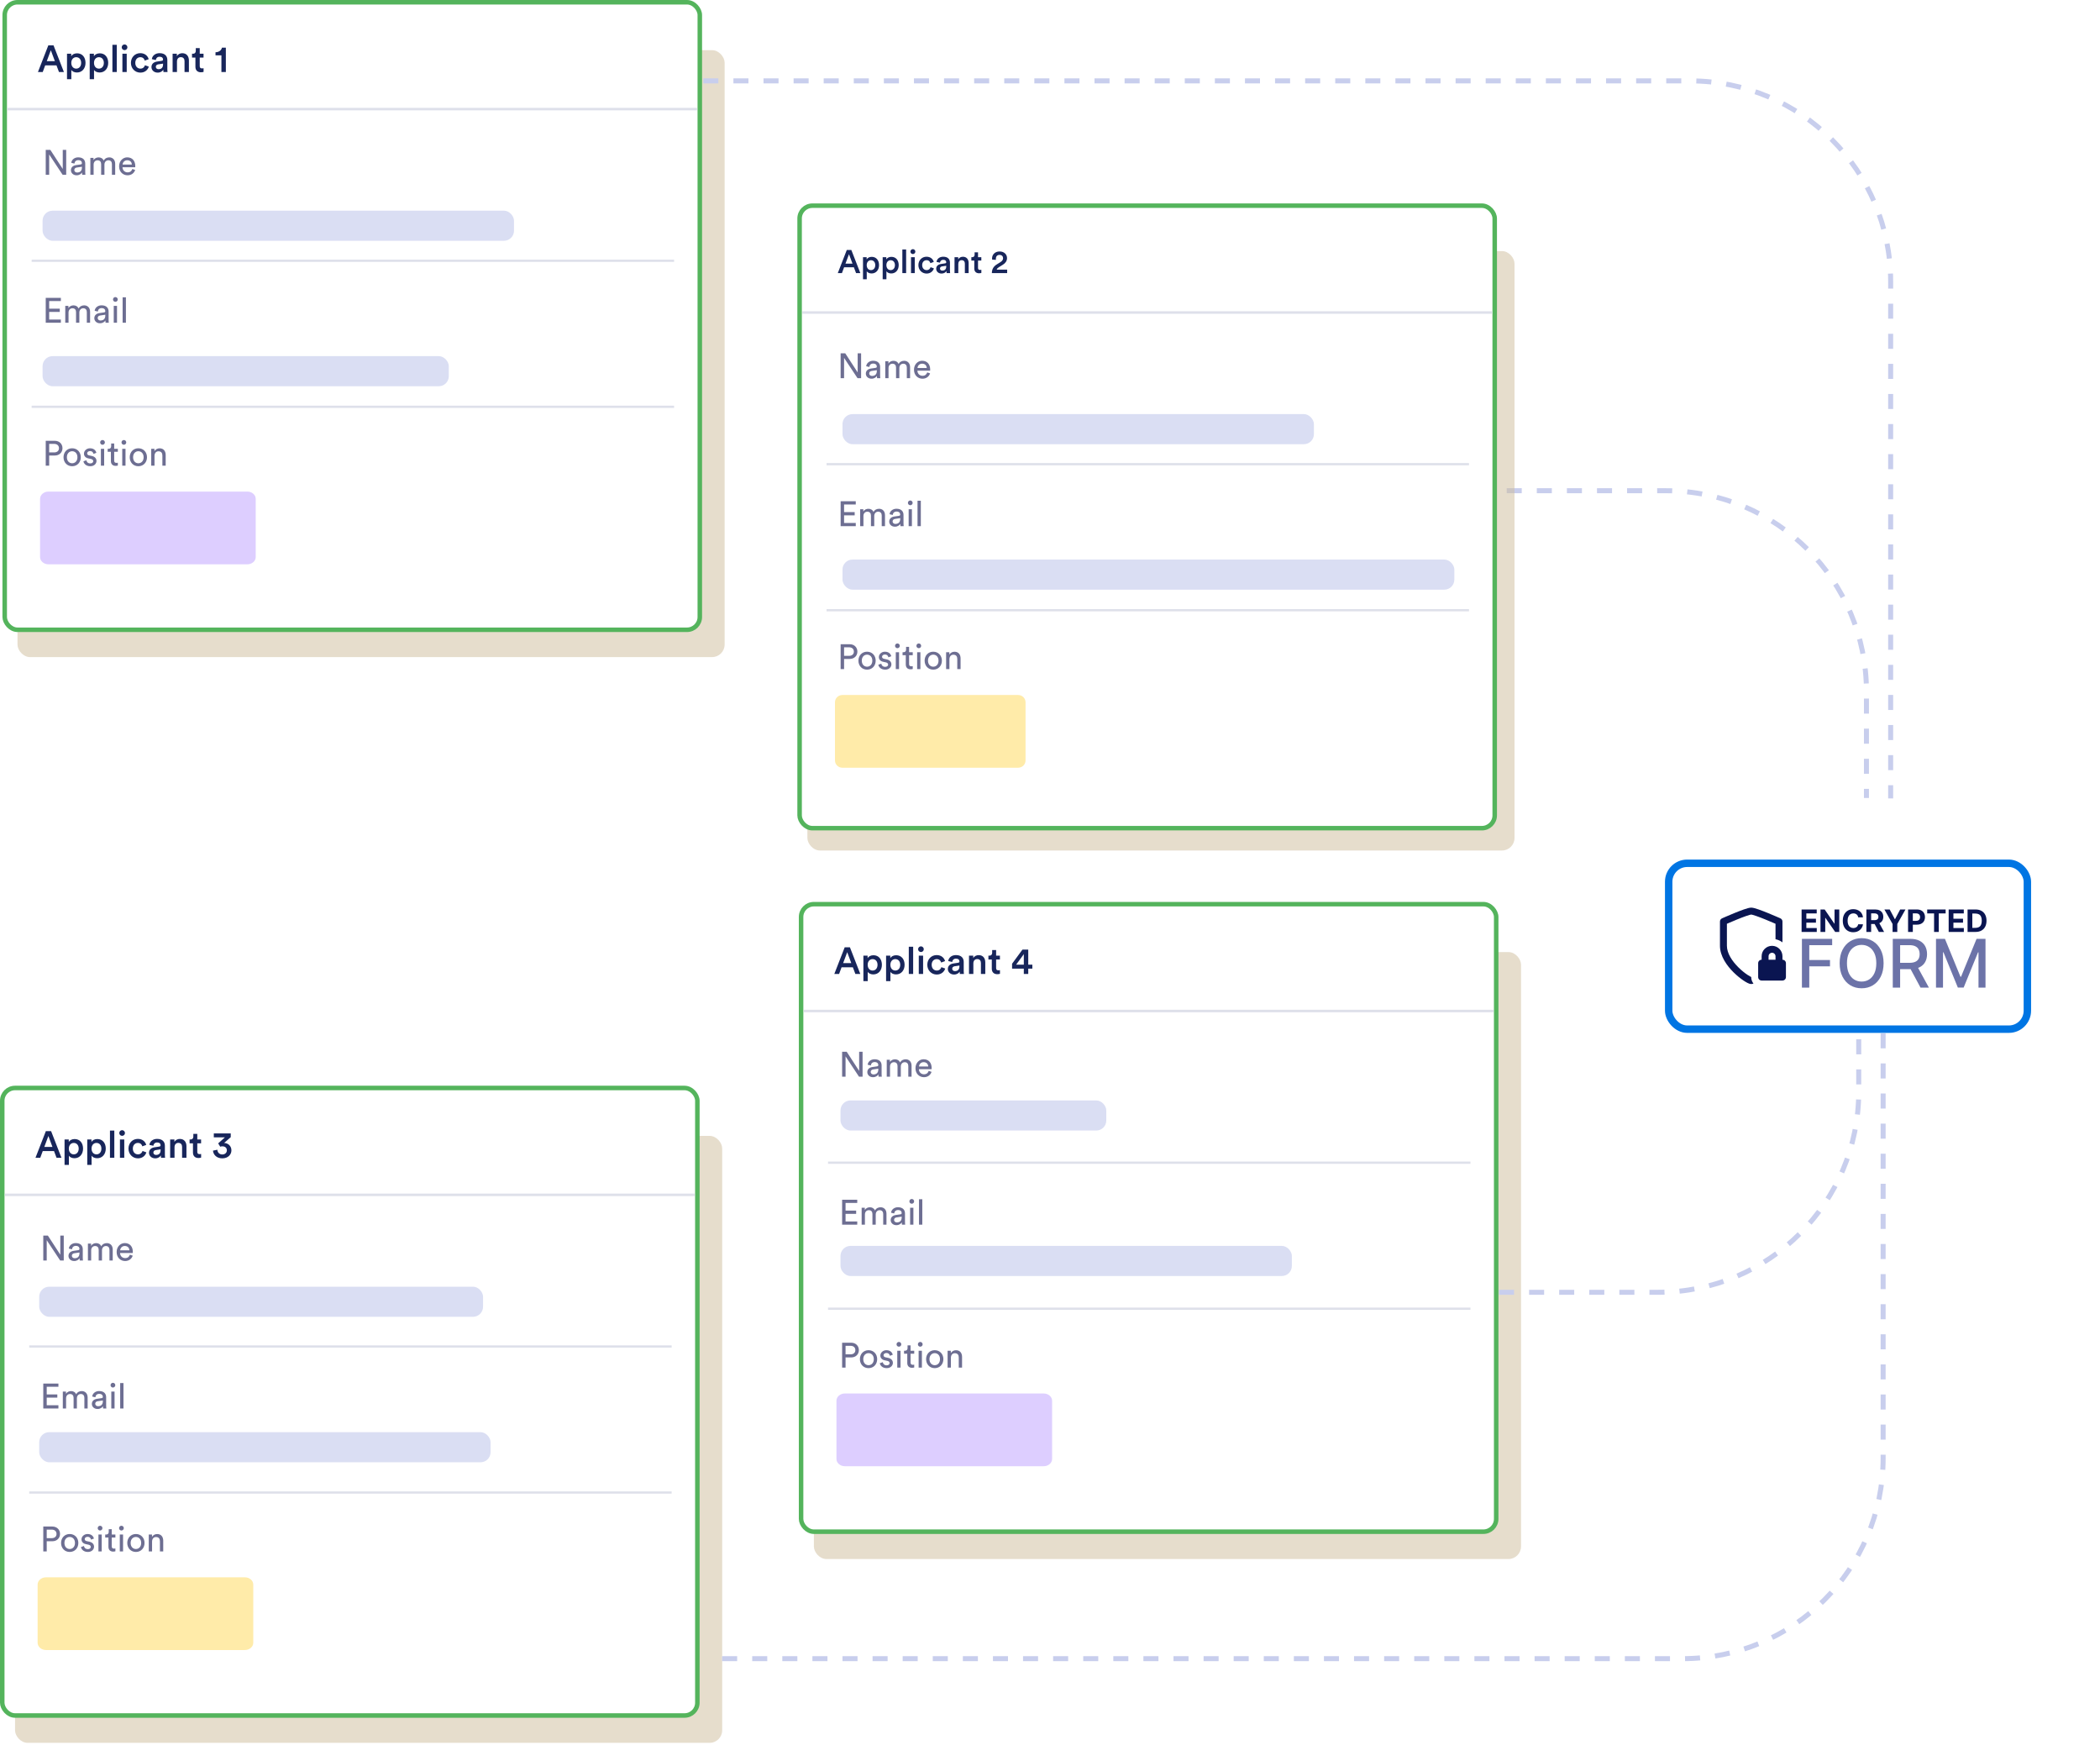
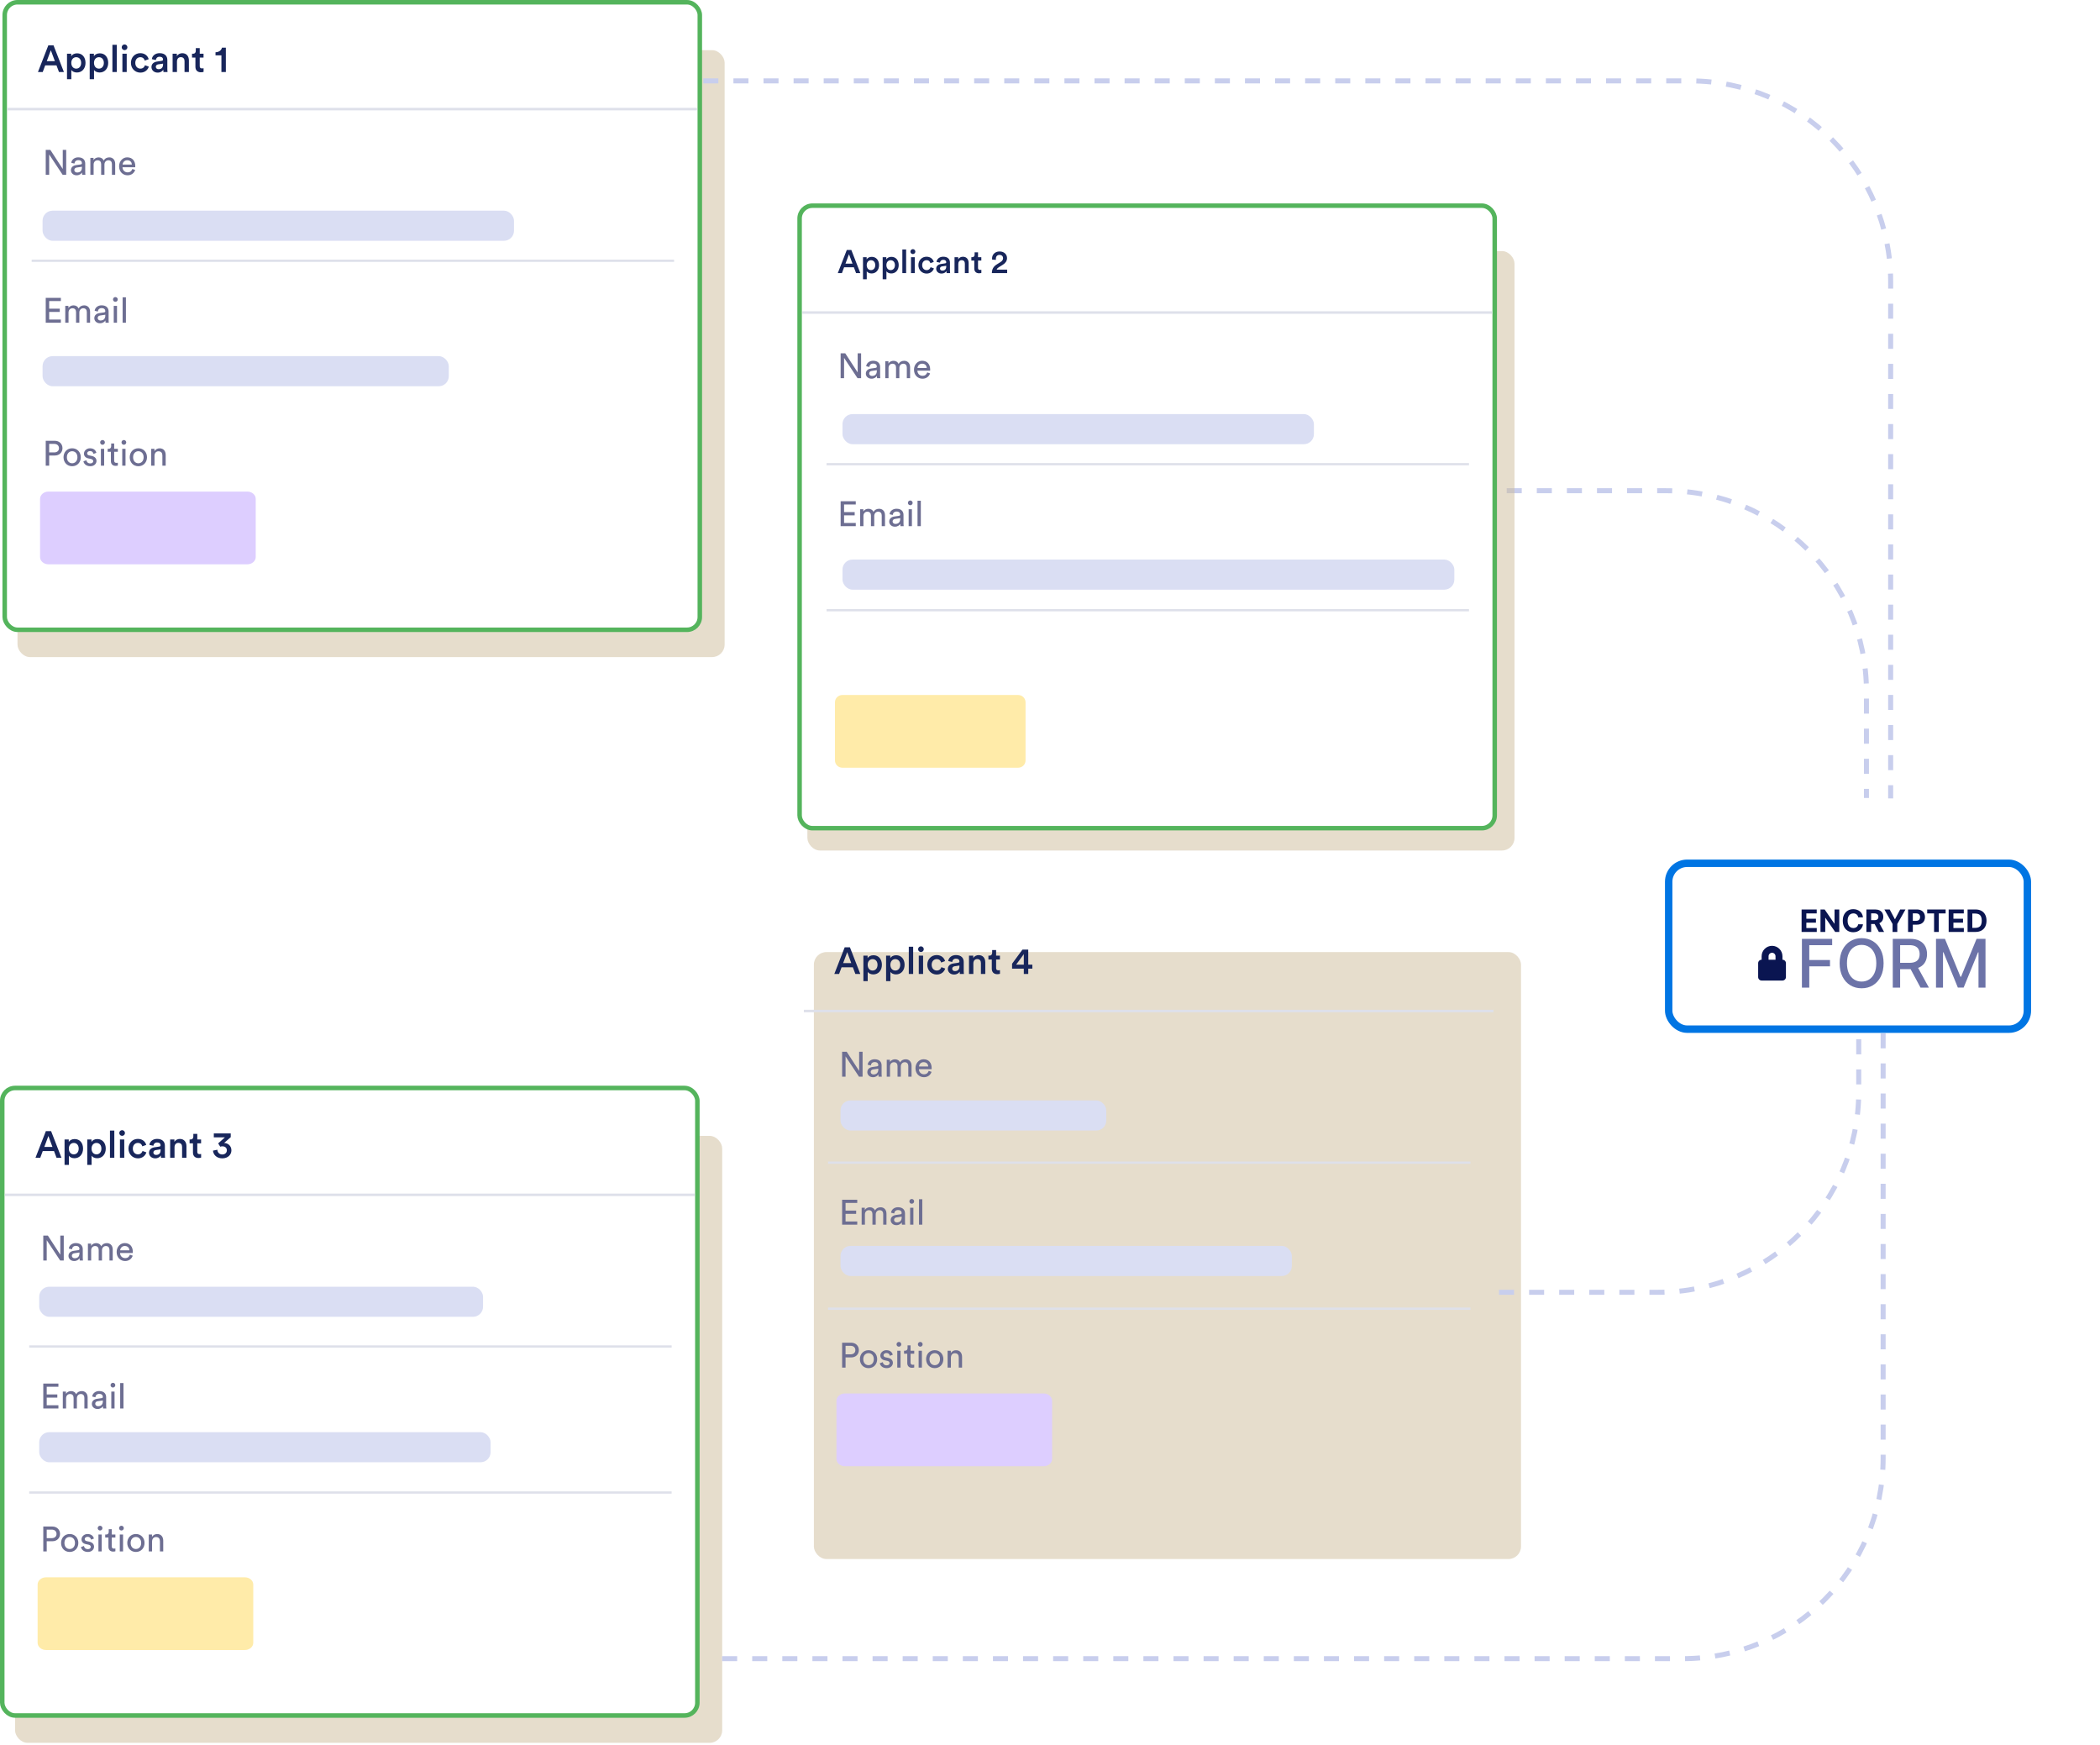
<svg xmlns="http://www.w3.org/2000/svg" width="857" height="712" viewBox="0 0 857 712" fill="none" aria-hidden="true">
  <path d="M614.88 200.223H679.82C725.034 200.223 761.687 236.876 761.687 282.09V325.581" stroke="#C8CEED" stroke-width="2.047" stroke-dasharray="6.14 6.14" />
  <mask id="streamline_svg__a" style="mask-type:alpha" maskUnits="userSpaceOnUse" x="600" y="195" width="15" height="20">
    <path fill="#D9D9D9" d="M600 195H614.876V214.443H600z" />
  </mask>
  <rect opacity=".5" x="7.14" y="20.467" width="288.579" height="247.646" rx="5.117" fill="#CFBC9A" />
  <rect x="1.921" y=".921" width="283.667" height="256.037" rx="5.219" fill="#fff" stroke="#54B45C" stroke-width="1.842" />
-   <path d="M12.917 165.522H275.09V166.438H12.917V165.522Z" fill="#DEE0EA" />
  <path d="M24.838 131.683H18.664V121.525H24.838V122.829H20.068V125.952H24.394V127.27H20.068V130.379H24.838V131.683ZM27.968 131.683H26.635V124.792H27.924V125.709C28.354 124.949 29.214 124.591 30.016 124.591C30.876 124.591 31.707 125.007 32.079 125.895C32.624 124.906 33.512 124.591 34.386 124.591C35.589 124.591 36.764 125.408 36.764 127.213V131.683H35.432V127.356C35.432 126.454 34.987 125.78 33.97 125.78C33.025 125.78 32.38 126.525 32.38 127.514V131.683H31.033V127.356C31.033 126.468 30.604 125.78 29.572 125.78C28.612 125.78 27.968 126.497 27.968 127.528V131.683ZM38.489 129.835C38.489 128.603 39.392 127.915 40.581 127.743L42.443 127.471C42.859 127.414 42.974 127.199 42.974 126.955C42.974 126.282 42.529 125.723 41.483 125.723C40.538 125.723 40.008 126.311 39.922 127.113L38.633 126.812C38.776 125.494 39.965 124.577 41.455 124.577C43.518 124.577 44.32 125.752 44.32 127.098V130.551C44.32 131.153 44.377 131.511 44.406 131.683H43.088C43.059 131.511 43.017 131.253 43.017 130.752C42.716 131.239 42.028 131.898 40.796 131.898C39.392 131.898 38.489 130.924 38.489 129.835ZM40.982 130.766C42.085 130.766 42.974 130.236 42.974 128.732V128.417L40.867 128.732C40.294 128.818 39.865 129.147 39.865 129.763C39.865 130.279 40.294 130.766 40.982 130.766ZM47.751 131.683H46.418V124.792H47.751V131.683ZM46.117 122.184C46.117 121.64 46.547 121.21 47.077 121.21C47.622 121.21 48.051 121.64 48.051 122.184C48.051 122.715 47.622 123.144 47.077 123.144C46.547 123.144 46.117 122.715 46.117 122.184ZM51.389 131.683H50.042V121.311H51.389V131.683Z" fill="#6D6E92" />
  <path d="M100.928 200.573H19.78C17.886 200.573 16.351 201.901 16.351 203.54V227.282C16.351 228.921 17.886 230.249 19.78 230.249H100.928C102.822 230.249 104.357 228.921 104.357 227.282V203.54C104.357 201.901 102.822 200.573 100.928 200.573Z" fill="#DDCEFF" />
  <path d="M20.068 184.597H22.102C23.32 184.597 24.065 183.924 24.065 182.878C24.065 181.804 23.32 181.116 22.102 181.116H20.068V184.597ZM22.36 185.858H20.068V190.013H18.664V179.855H22.36C24.237 179.855 25.497 181.159 25.497 182.864C25.497 184.583 24.237 185.858 22.36 185.858ZM29.447 189.024C30.593 189.024 31.596 188.165 31.596 186.56C31.596 184.97 30.593 184.11 29.447 184.11C28.3 184.11 27.297 184.97 27.297 186.56C27.297 188.165 28.3 189.024 29.447 189.024ZM29.447 182.907C31.509 182.907 32.971 184.468 32.971 186.56C32.971 188.666 31.509 190.228 29.447 190.228C27.383 190.228 25.922 188.666 25.922 186.56C25.922 184.468 27.383 182.907 29.447 182.907ZM34.049 188.222L35.267 187.792C35.353 188.508 35.897 189.082 36.871 189.082C37.631 189.082 38.046 188.652 38.046 188.165C38.046 187.735 37.731 187.405 37.158 187.276L35.983 187.018C34.909 186.789 34.264 186.059 34.264 185.084C34.264 183.91 35.367 182.907 36.714 182.907C38.605 182.907 39.192 184.139 39.336 184.755L38.147 185.199C38.089 184.841 37.803 184.053 36.714 184.053C36.026 184.053 35.568 184.497 35.568 184.97C35.568 185.385 35.826 185.686 36.356 185.801L37.473 186.044C38.72 186.316 39.379 187.076 39.379 188.093C39.379 189.067 38.562 190.228 36.857 190.228C34.966 190.228 34.164 189.01 34.049 188.222ZM42.504 190.013H41.172V183.122H42.504V190.013ZM40.871 180.514C40.871 179.97 41.3 179.54 41.831 179.54C42.375 179.54 42.805 179.97 42.805 180.514C42.805 181.044 42.375 181.474 41.831 181.474C41.3 181.474 40.871 181.044 40.871 180.514ZM46.6 180.944V183.122H48.09V184.339H46.6V187.921C46.6 188.551 46.858 188.867 47.56 188.867C47.732 188.867 47.976 188.838 48.09 188.809V189.955C47.976 189.998 47.632 190.084 47.173 190.084C45.999 190.084 45.254 189.368 45.254 188.122V184.339H43.936V183.122H44.308C45.053 183.122 45.368 182.663 45.368 182.061V180.944H46.6ZM51.22 190.013H49.888V183.122H51.22V190.013ZM49.587 180.514C49.587 179.97 50.017 179.54 50.547 179.54C51.091 179.54 51.521 179.97 51.521 180.514C51.521 181.044 51.091 181.474 50.547 181.474C50.017 181.474 49.587 181.044 49.587 180.514ZM56.463 189.024C57.609 189.024 58.612 188.165 58.612 186.56C58.612 184.97 57.609 184.11 56.463 184.11C55.317 184.11 54.314 184.97 54.314 186.56C54.314 188.165 55.317 189.024 56.463 189.024ZM56.463 182.907C58.526 182.907 59.987 184.468 59.987 186.56C59.987 188.666 58.526 190.228 56.463 190.228C54.4 190.228 52.938 188.666 52.938 186.56C52.938 184.468 54.4 182.907 56.463 182.907ZM63.057 186.03V190.013H61.71V183.122H63.028V184.11C63.53 183.251 64.346 182.921 65.148 182.921C66.796 182.921 67.613 184.11 67.613 185.643V190.013H66.266V185.872C66.266 184.912 65.865 184.139 64.661 184.139C63.601 184.139 63.057 184.984 63.057 186.03Z" fill="#6D6E92" />
  <path d="M12.917 105.938H275.09V106.854H12.917V105.938zM3.048 44.004H284.463V45.027H3.048V44.004z" fill="#DEE0EA" />
  <path d="M27.016 71.306H25.555L20.068 63.026V71.306H18.664V61.149H20.541L25.612 68.943V61.149H27.016V71.306ZM28.948 69.458C28.948 68.226 29.85 67.539 31.039 67.367L32.902 67.094C33.317 67.037 33.432 66.822 33.432 66.579C33.432 65.905 32.988 65.347 31.942 65.347C30.996 65.347 30.466 65.934 30.38 66.736L29.091 66.436C29.234 65.117 30.423 64.201 31.913 64.201C33.976 64.201 34.778 65.375 34.778 66.722V70.175C34.778 70.776 34.836 71.135 34.864 71.306H33.546C33.518 71.135 33.475 70.877 33.475 70.375C33.174 70.862 32.486 71.521 31.254 71.521C29.85 71.521 28.948 70.547 28.948 69.458ZM31.44 70.39C32.544 70.39 33.432 69.859 33.432 68.355V68.04L31.326 68.355C30.753 68.441 30.323 68.771 30.323 69.387C30.323 69.903 30.753 70.39 31.44 70.39ZM38.209 71.306H36.876V64.415H38.166V65.332C38.596 64.573 39.455 64.215 40.258 64.215C41.117 64.215 41.948 64.63 42.321 65.519C42.865 64.53 43.753 64.215 44.627 64.215C45.831 64.215 47.005 65.031 47.005 66.837V71.306H45.673V66.98C45.673 66.077 45.229 65.404 44.212 65.404C43.266 65.404 42.621 66.149 42.621 67.138V71.306H41.275V66.98C41.275 66.092 40.845 65.404 39.813 65.404C38.853 65.404 38.209 66.12 38.209 67.152V71.306ZM50.034 67.152H53.802C53.773 66.163 53.129 65.39 51.911 65.39C50.779 65.39 50.092 66.263 50.034 67.152ZM54.003 68.943L55.163 69.344C54.776 70.561 53.673 71.521 52.069 71.521C50.221 71.521 48.602 70.175 48.602 67.84C48.602 65.676 50.163 64.201 51.897 64.201C54.017 64.201 55.206 65.662 55.206 67.811C55.206 67.983 55.192 68.155 55.178 68.241H49.991C50.02 69.473 50.908 70.332 52.069 70.332C53.186 70.332 53.745 69.716 54.003 68.943Z" fill="#6D6E92" />
  <path d="M24.075 29.399L23.047 26.667H18.442L17.429 29.399H15.479L19.716 18.516H21.849L26.086 29.399H24.075ZM20.744 20.511L19.086 24.963H22.402L20.744 20.511ZM29.11 32.315H27.345V21.923H29.064V22.936C29.432 22.292 30.292 21.755 31.443 21.755C33.654 21.755 34.897 23.443 34.897 25.654C34.897 27.895 33.531 29.583 31.382 29.583C30.307 29.583 29.494 29.123 29.11 28.555V32.315ZM33.116 25.654C33.116 24.257 32.303 23.336 31.105 23.336C29.939 23.336 29.095 24.257 29.095 25.654C29.095 27.081 29.939 28.002 31.105 28.002C32.287 28.002 33.116 27.081 33.116 25.654ZM38.374 32.315H36.609V21.923H38.328V22.936C38.696 22.292 39.556 21.755 40.707 21.755C42.917 21.755 44.161 23.443 44.161 25.654C44.161 27.895 42.795 29.583 40.646 29.583C39.571 29.583 38.758 29.123 38.374 28.555V32.315ZM42.38 25.654C42.38 24.257 41.567 23.336 40.369 23.336C39.203 23.336 38.359 24.257 38.359 25.654C38.359 27.081 39.203 28.002 40.369 28.002C41.551 28.002 42.38 27.081 42.38 25.654ZM47.653 29.399H45.873V18.285H47.653V29.399ZM51.715 29.399H49.95V21.923H51.715V29.399ZM49.674 19.299C49.674 18.654 50.196 18.132 50.825 18.132C51.47 18.132 51.992 18.654 51.992 19.299C51.992 19.943 51.47 20.45 50.825 20.45C50.196 20.45 49.674 19.943 49.674 19.299ZM57.267 23.336C56.177 23.336 55.21 24.149 55.21 25.654C55.21 27.158 56.177 28.002 57.297 28.002C58.464 28.002 59.001 27.189 59.17 26.62L60.736 27.189C60.383 28.355 59.262 29.629 57.297 29.629C55.102 29.629 53.429 27.925 53.429 25.654C53.429 23.351 55.102 21.693 57.251 21.693C59.262 21.693 60.367 22.952 60.674 24.149L59.078 24.733C58.909 24.072 58.402 23.336 57.267 23.336ZM61.811 27.373C61.811 26.037 62.794 25.3 64.068 25.116L65.987 24.825C66.416 24.763 66.539 24.548 66.539 24.287C66.539 23.658 66.109 23.151 65.127 23.151C64.191 23.151 63.669 23.75 63.592 24.502L61.965 24.134C62.103 22.844 63.27 21.693 65.112 21.693C67.414 21.693 68.289 22.998 68.289 24.487V28.202C68.289 28.877 68.366 29.322 68.381 29.399H66.723C66.708 29.353 66.647 29.046 66.647 28.447C66.294 29.015 65.557 29.629 64.344 29.629C62.778 29.629 61.811 28.555 61.811 27.373ZM64.682 28.232C65.68 28.232 66.539 27.756 66.539 26.298V25.96L64.59 26.252C64.037 26.344 63.592 26.651 63.592 27.265C63.592 27.772 63.976 28.232 64.682 28.232ZM72.222 25.085V29.399H70.442V21.923H72.176V22.921C72.667 22.062 73.558 21.709 74.386 21.709C76.213 21.709 77.088 23.029 77.088 24.671V29.399H75.308V24.978C75.308 24.057 74.893 23.32 73.772 23.32C72.759 23.32 72.222 24.103 72.222 25.085ZM81.512 19.636V21.923H83.062V23.505H81.512V26.974C81.512 27.634 81.804 27.91 82.464 27.91C82.71 27.91 83.001 27.864 83.078 27.849V29.322C82.97 29.368 82.633 29.491 81.988 29.491C80.607 29.491 79.747 28.662 79.747 27.265V23.505H78.365V21.923H78.749C79.547 21.923 79.9 21.417 79.9 20.757V19.636H81.512ZM92.169 29.399H90.358V22.584H87.948V21.325C89.376 21.294 90.358 20.496 90.573 19.452H92.169V29.399Z" fill="#18265B" />
  <rect opacity=".5" x="6.14" y="463.467" width="288.579" height="247.646" rx="5.117" fill="#CFBC9A" />
  <rect x=".921" y="443.921" width="283.667" height="256.037" rx="5.219" fill="#fff" stroke="#54B45C" stroke-width="1.842" />
  <path d="M11.917 608.522H274.09V609.438H11.917V608.522Z" fill="#DEE0EA" />
  <path d="M23.838 574.683H17.664V564.525H23.838V565.829H19.068V568.952H23.394V570.27H19.068V573.379H23.838V574.683ZM26.968 574.683H25.635V567.792H26.924V568.709C27.354 567.949 28.214 567.591 29.016 567.591C29.876 567.591 30.707 568.007 31.079 568.895C31.624 567.906 32.512 567.591 33.386 567.591C34.589 567.591 35.764 568.408 35.764 570.213V574.683H34.432V570.356C34.432 569.454 33.987 568.78 32.97 568.78C32.025 568.78 31.38 569.525 31.38 570.514V574.683H30.033V570.356C30.033 569.468 29.604 568.78 28.572 568.78C27.612 568.78 26.968 569.497 26.968 570.528V574.683ZM37.489 572.835C37.489 571.603 38.392 570.915 39.581 570.743L41.443 570.471C41.859 570.414 41.974 570.199 41.974 569.955C41.974 569.282 41.529 568.723 40.483 568.723C39.538 568.723 39.008 569.31 38.922 570.113L37.633 569.812C37.776 568.494 38.965 567.577 40.455 567.577C42.518 567.577 43.32 568.752 43.32 570.098V573.551C43.32 574.153 43.377 574.511 43.406 574.683H42.088C42.059 574.511 42.017 574.253 42.017 573.752C41.716 574.239 41.028 574.898 39.796 574.898C38.392 574.898 37.489 573.924 37.489 572.835ZM39.982 573.766C41.085 573.766 41.974 573.236 41.974 571.732V571.416L39.867 571.732C39.294 571.818 38.865 572.147 38.865 572.763C38.865 573.279 39.294 573.766 39.982 573.766ZM46.751 574.683H45.418V567.792H46.751V574.683ZM45.117 565.184C45.117 564.64 45.547 564.21 46.077 564.21C46.622 564.21 47.051 564.64 47.051 565.184C47.051 565.714 46.622 566.144 46.077 566.144C45.547 566.144 45.117 565.714 45.117 565.184ZM50.389 574.683H49.042V564.31H50.389V574.683Z" fill="#6D6E92" />
  <path d="M99.928 643.573H18.78C16.886 643.573 15.351 644.901 15.351 646.54V670.282C15.351 671.92 16.886 673.249 18.78 673.249H99.928C101.822 673.249 103.357 671.92 103.357 670.282V646.54C103.357 644.901 101.822 643.573 99.928 643.573Z" fill="#FFEBA9" />
  <path d="M19.068 627.597H21.102C22.32 627.597 23.065 626.924 23.065 625.878C23.065 624.804 22.32 624.116 21.102 624.116H19.068V627.597ZM21.36 628.858H19.068V633.013H17.664V622.855H21.36C23.237 622.855 24.497 624.159 24.497 625.864C24.497 627.583 23.237 628.858 21.36 628.858ZM28.447 632.024C29.593 632.024 30.596 631.165 30.596 629.56C30.596 627.97 29.593 627.11 28.447 627.11C27.3 627.11 26.297 627.97 26.297 629.56C26.297 631.165 27.3 632.024 28.447 632.024ZM28.447 625.907C30.509 625.907 31.971 627.468 31.971 629.56C31.971 631.666 30.509 633.228 28.447 633.228C26.384 633.228 24.922 631.666 24.922 629.56C24.922 627.468 26.384 625.907 28.447 625.907ZM33.049 631.222L34.267 630.792C34.353 631.508 34.897 632.081 35.871 632.081C36.631 632.081 37.046 631.652 37.046 631.165C37.046 630.735 36.731 630.405 36.158 630.276L34.983 630.018C33.909 629.789 33.264 629.059 33.264 628.084C33.264 626.91 34.367 625.907 35.714 625.907C37.605 625.907 38.192 627.139 38.336 627.755L37.147 628.199C37.089 627.841 36.803 627.053 35.714 627.053C35.026 627.053 34.568 627.497 34.568 627.97C34.568 628.385 34.826 628.686 35.356 628.801L36.473 629.044C37.72 629.316 38.379 630.076 38.379 631.093C38.379 632.067 37.562 633.228 35.857 633.228C33.966 633.228 33.164 632.01 33.049 631.222ZM41.504 633.013H40.172V626.122H41.504V633.013ZM39.871 623.514C39.871 622.97 40.3 622.54 40.831 622.54C41.375 622.54 41.805 622.97 41.805 623.514C41.805 624.044 41.375 624.474 40.831 624.474C40.3 624.474 39.871 624.044 39.871 623.514ZM45.6 623.944V626.122H47.09V627.339H45.6V630.921C45.6 631.551 45.858 631.867 46.56 631.867C46.732 631.867 46.976 631.838 47.09 631.809V632.955C46.976 632.998 46.632 633.084 46.173 633.084C44.999 633.084 44.254 632.368 44.254 631.122V627.339H42.936V626.122H43.308C44.053 626.122 44.368 625.663 44.368 625.061V623.944H45.6ZM50.22 633.013H48.888V626.122H50.22V633.013ZM48.587 623.514C48.587 622.97 49.017 622.54 49.547 622.54C50.091 622.54 50.521 622.97 50.521 623.514C50.521 624.044 50.091 624.474 49.547 624.474C49.017 624.474 48.587 624.044 48.587 623.514ZM55.463 632.024C56.609 632.024 57.612 631.165 57.612 629.56C57.612 627.97 56.609 627.11 55.463 627.11C54.317 627.11 53.314 627.97 53.314 629.56C53.314 631.165 54.317 632.024 55.463 632.024ZM55.463 625.907C57.526 625.907 58.987 627.468 58.987 629.56C58.987 631.666 57.526 633.228 55.463 633.228C53.4 633.228 51.938 631.666 51.938 629.56C51.938 627.468 53.4 625.907 55.463 625.907ZM62.057 629.03V633.013H60.71V626.122H62.028V627.11C62.53 626.251 63.346 625.921 64.148 625.921C65.796 625.921 66.613 627.11 66.613 628.643V633.013H65.266V628.872C65.266 627.912 64.865 627.139 63.661 627.139C62.601 627.139 62.057 627.984 62.057 629.03Z" fill="#6D6E92" />
  <path d="M11.917 548.938H274.09V549.854H11.917V548.938zM2.048 487.003H283.463V488.027H2.048V487.003z" fill="#DEE0EA" />
  <path d="M26.016 514.306H24.555L19.068 506.026V514.306H17.664V504.149H19.541L24.612 511.943V504.149H26.016V514.306ZM27.948 512.458C27.948 511.226 28.85 510.539 30.039 510.367L31.902 510.094C32.317 510.037 32.432 509.822 32.432 509.579C32.432 508.905 31.988 508.347 30.942 508.347C29.996 508.347 29.466 508.934 29.38 509.736L28.091 509.435C28.234 508.117 29.423 507.2 30.913 507.2C32.976 507.2 33.779 508.375 33.779 509.722V513.175C33.779 513.776 33.836 514.135 33.864 514.306H32.546C32.518 514.135 32.475 513.877 32.475 513.375C32.174 513.862 31.486 514.521 30.254 514.521C28.85 514.521 27.948 513.547 27.948 512.458ZM30.44 513.39C31.544 513.39 32.432 512.859 32.432 511.355V511.04L30.326 511.355C29.753 511.441 29.323 511.771 29.323 512.387C29.323 512.902 29.753 513.39 30.44 513.39ZM37.209 514.306H35.876V507.415H37.166V508.332C37.596 507.573 38.455 507.215 39.258 507.215C40.117 507.215 40.948 507.63 41.321 508.518C41.865 507.53 42.753 507.215 43.627 507.215C44.831 507.215 46.005 508.031 46.005 509.837V514.306H44.673V509.98C44.673 509.077 44.229 508.404 43.212 508.404C42.266 508.404 41.621 509.149 41.621 510.137V514.306H40.275V509.98C40.275 509.092 39.845 508.404 38.813 508.404C37.853 508.404 37.209 509.12 37.209 510.152V514.306ZM49.034 510.152H52.802C52.773 509.163 52.129 508.39 50.911 508.39C49.779 508.39 49.092 509.263 49.034 510.152ZM53.003 511.943L54.163 512.344C53.776 513.561 52.673 514.521 51.069 514.521C49.221 514.521 47.602 513.175 47.602 510.839C47.602 508.676 49.163 507.2 50.897 507.2C53.017 507.2 54.206 508.662 54.206 510.811C54.206 510.983 54.192 511.155 54.178 511.241H48.991C49.02 512.473 49.908 513.332 51.069 513.332C52.186 513.332 52.745 512.716 53.003 511.943Z" fill="#6D6E92" />
  <path d="M23.075 472.399L22.047 469.666H17.442L16.429 472.399H14.479L18.716 461.516H20.849L25.086 472.399H23.075ZM19.744 463.511L18.086 467.963H21.402L19.744 463.511ZM28.11 475.315H26.345V464.923H28.064V465.936C28.432 465.292 29.292 464.754 30.443 464.754C32.654 464.754 33.897 466.443 33.897 468.653C33.897 470.894 32.531 472.583 30.382 472.583C29.307 472.583 28.494 472.122 28.11 471.555V475.315ZM32.116 468.653C32.116 467.257 31.303 466.336 30.105 466.336C28.939 466.336 28.095 467.257 28.095 468.653C28.095 470.081 28.939 471.002 30.105 471.002C31.287 471.002 32.116 470.081 32.116 468.653ZM37.374 475.315H35.609V464.923H37.328V465.936C37.696 465.292 38.556 464.754 39.707 464.754C41.917 464.754 43.161 466.443 43.161 468.653C43.161 470.894 41.795 472.583 39.646 472.583C38.571 472.583 37.758 472.122 37.374 471.555V475.315ZM41.38 468.653C41.38 467.257 40.567 466.336 39.369 466.336C38.203 466.336 37.359 467.257 37.359 468.653C37.359 470.081 38.203 471.002 39.369 471.002C40.551 471.002 41.38 470.081 41.38 468.653ZM46.653 472.399H44.873V461.285H46.653V472.399ZM50.715 472.399H48.95V464.923H50.715V472.399ZM48.674 462.299C48.674 461.654 49.196 461.132 49.825 461.132C50.47 461.132 50.992 461.654 50.992 462.299C50.992 462.943 50.47 463.45 49.825 463.45C49.196 463.45 48.674 462.943 48.674 462.299ZM56.267 466.336C55.177 466.336 54.21 467.149 54.21 468.653C54.21 470.158 55.177 471.002 56.297 471.002C57.464 471.002 58.001 470.188 58.17 469.62L59.736 470.188C59.383 471.355 58.262 472.629 56.297 472.629C54.102 472.629 52.429 470.925 52.429 468.653C52.429 466.351 54.102 464.693 56.251 464.693C58.262 464.693 59.367 465.952 59.674 467.149L58.078 467.732C57.909 467.072 57.402 466.336 56.267 466.336ZM60.811 470.373C60.811 469.037 61.794 468.3 63.068 468.116L64.987 467.824C65.416 467.763 65.539 467.548 65.539 467.287C65.539 466.658 65.109 466.151 64.127 466.151C63.191 466.151 62.669 466.75 62.592 467.502L60.965 467.134C61.103 465.844 62.27 464.693 64.112 464.693C66.414 464.693 67.289 465.998 67.289 467.487V471.201C67.289 471.877 67.366 472.322 67.381 472.399H65.723C65.708 472.353 65.647 472.046 65.647 471.447C65.294 472.015 64.557 472.629 63.344 472.629C61.778 472.629 60.811 471.555 60.811 470.373ZM63.682 471.232C64.68 471.232 65.539 470.756 65.539 469.298V468.96L63.59 469.252C63.037 469.344 62.592 469.651 62.592 470.265C62.592 470.772 62.976 471.232 63.682 471.232ZM71.222 468.085V472.399H69.442V464.923H71.176V465.921C71.667 465.061 72.558 464.708 73.386 464.708C75.213 464.708 76.088 466.029 76.088 467.671V472.399H74.308V467.978C74.308 467.057 73.893 466.32 72.772 466.32C71.759 466.32 71.222 467.103 71.222 468.085ZM80.512 462.636V464.923H82.062V466.504H80.512V469.973C80.512 470.634 80.804 470.91 81.464 470.91C81.71 470.91 82.001 470.864 82.078 470.848V472.322C81.97 472.368 81.633 472.491 80.988 472.491C79.607 472.491 78.747 471.662 78.747 470.265V466.504H77.365V464.923H77.749C78.547 464.923 78.9 464.417 78.9 463.757V462.636H80.512ZM89.88 467.886L89.036 466.52L91.783 464.064H87.255V462.452H94.163V463.987L91.461 466.351C92.95 466.382 94.439 467.456 94.439 469.375C94.439 471.079 93.073 472.629 90.709 472.629C88.406 472.629 87.04 471.14 86.917 469.482L88.713 469.114C88.759 470.265 89.588 471.048 90.694 471.048C91.906 471.048 92.582 470.265 92.582 469.359C92.582 468.208 91.661 467.717 90.816 467.717C90.341 467.717 90.034 467.809 89.88 467.886Z" fill="#18265B" />
  <rect opacity=".5" x="329.489" y="102.443" width="288.579" height="244.576" rx="5.117" fill="#CFBC9A" />
  <rect x="326.316" y="83.92" width="283.669" height="253.992" rx="5.22" fill="#fff" stroke="#54B45C" stroke-width="1.84" />
  <path d="M337.313 248.522H599.486V249.438H337.313V248.522Z" fill="#DEE0EA" />
  <path d="M349.234 214.683H343.059V204.525H349.234V205.829H344.463V208.952H348.79V210.27H344.463V213.379H349.234V214.683ZM352.363 214.683H351.031V207.792H352.32V208.709C352.75 207.949 353.609 207.591 354.412 207.591C355.271 207.591 356.102 208.007 356.475 208.895C357.019 207.906 357.907 207.591 358.781 207.591C359.985 207.591 361.16 208.408 361.16 210.213V214.683H359.827V210.356C359.827 209.454 359.383 208.78 358.366 208.78C357.42 208.78 356.776 209.525 356.776 210.514V214.683H355.429V210.356C355.429 209.468 354.999 208.78 353.968 208.78C353.008 208.78 352.363 209.497 352.363 210.528V214.683ZM362.885 212.835C362.885 211.603 363.787 210.915 364.976 210.743L366.839 210.471C367.254 210.414 367.369 210.199 367.369 209.955C367.369 209.282 366.925 208.723 365.879 208.723C364.933 208.723 364.403 209.311 364.317 210.113L363.028 209.812C363.171 208.494 364.36 207.577 365.85 207.577C367.913 207.577 368.716 208.752 368.716 210.098V213.551C368.716 214.153 368.773 214.511 368.802 214.683H367.484C367.455 214.511 367.412 214.253 367.412 213.752C367.111 214.239 366.423 214.898 365.191 214.898C363.787 214.898 362.885 213.924 362.885 212.835ZM365.378 213.766C366.481 213.766 367.369 213.236 367.369 211.732V211.417L365.263 211.732C364.69 211.818 364.26 212.147 364.26 212.763C364.26 213.279 364.69 213.766 365.378 213.766ZM372.146 214.683H370.814V207.792H372.146V214.683ZM370.513 205.184C370.513 204.64 370.943 204.21 371.473 204.21C372.017 204.21 372.447 204.64 372.447 205.184C372.447 205.715 372.017 206.144 371.473 206.144C370.943 206.144 370.513 205.715 370.513 205.184ZM375.784 214.683H374.437V204.311H375.784V214.683Z" fill="#6D6E92" />
  <path d="M415.489 283.573H343.777C342.103 283.573 340.746 284.901 340.746 286.54V310.282C340.746 311.921 342.103 313.249 343.777 313.249H415.489C417.163 313.249 418.52 311.921 418.52 310.282V286.54C418.52 284.901 417.163 283.573 415.489 283.573Z" fill="#FFEBA9" />
-   <path d="M344.463 267.597H346.498C347.715 267.597 348.46 266.924 348.46 265.878C348.46 264.804 347.715 264.116 346.498 264.116H344.463V267.597ZM346.755 268.858H344.463V273.013H343.059V262.855H346.755C348.632 262.855 349.893 264.159 349.893 265.864C349.893 267.583 348.632 268.858 346.755 268.858ZM353.842 272.024C354.988 272.024 355.991 271.165 355.991 269.56C355.991 267.97 354.988 267.11 353.842 267.11C352.696 267.11 351.693 267.97 351.693 269.56C351.693 271.165 352.696 272.024 353.842 272.024ZM353.842 265.907C355.905 265.907 357.366 267.468 357.366 269.56C357.366 271.666 355.905 273.228 353.842 273.228C351.779 273.228 350.318 271.666 350.318 269.56C350.318 267.468 351.779 265.907 353.842 265.907ZM358.445 271.222L359.662 270.792C359.748 271.508 360.293 272.082 361.267 272.082C362.026 272.082 362.442 271.652 362.442 271.165C362.442 270.735 362.127 270.405 361.553 270.276L360.379 270.018C359.304 269.789 358.66 269.059 358.66 268.084C358.66 266.91 359.763 265.907 361.109 265.907C363 265.907 363.588 267.139 363.731 267.755L362.542 268.199C362.485 267.841 362.198 267.053 361.109 267.053C360.422 267.053 359.963 267.497 359.963 267.97C359.963 268.385 360.221 268.686 360.751 268.801L361.869 269.044C363.115 269.316 363.774 270.076 363.774 271.093C363.774 272.067 362.958 273.228 361.253 273.228C359.362 273.228 358.559 272.01 358.445 271.222ZM366.899 273.013H365.567V266.122H366.899V273.013ZM365.266 263.514C365.266 262.97 365.696 262.54 366.226 262.54C366.771 262.54 367.2 262.97 367.2 263.514C367.2 264.044 366.771 264.474 366.226 264.474C365.696 264.474 365.266 264.044 365.266 263.514ZM370.996 263.944V266.122H372.486V267.339H370.996V270.921C370.996 271.551 371.254 271.867 371.956 271.867C372.128 271.867 372.371 271.838 372.486 271.809V272.955C372.371 272.998 372.027 273.084 371.569 273.084C370.394 273.084 369.649 272.368 369.649 271.122V267.339H368.331V266.122H368.704C369.449 266.122 369.764 265.663 369.764 265.061V263.944H370.996ZM375.616 273.013H374.283V266.122H375.616V273.013ZM373.983 263.514C373.983 262.97 374.412 262.54 374.942 262.54C375.487 262.54 375.917 262.97 375.917 263.514C375.917 264.044 375.487 264.474 374.942 264.474C374.412 264.474 373.983 264.044 373.983 263.514ZM380.858 272.024C382.004 272.024 383.007 271.165 383.007 269.56C383.007 267.97 382.004 267.11 380.858 267.11C379.712 267.11 378.709 267.97 378.709 269.56C378.709 271.165 379.712 272.024 380.858 272.024ZM380.858 265.907C382.921 265.907 384.383 267.468 384.383 269.56C384.383 271.666 382.921 273.228 380.858 273.228C378.795 273.228 377.334 271.666 377.334 269.56C377.334 267.468 378.795 265.907 380.858 265.907ZM387.452 269.03V273.013H386.106V266.122H387.424V267.11C387.925 266.251 388.742 265.921 389.544 265.921C391.192 265.921 392.008 267.11 392.008 268.643V273.013H390.661V268.872C390.661 267.912 390.26 267.139 389.057 267.139C387.997 267.139 387.452 267.984 387.452 269.03Z" fill="#6D6E92" />
  <path d="M337.313 188.938H599.486V189.854H337.313V188.938zM327.443 127.003H608.859V128.027H327.443V127.003z" fill="#DEE0EA" />
  <path d="M351.412 154.307H349.95L344.463 146.026V154.307H343.059V144.149H344.936L350.008 151.943V144.149H351.412V154.307ZM353.343 152.458C353.343 151.226 354.246 150.539 355.435 150.367L357.297 150.094C357.713 150.037 357.827 149.822 357.827 149.579C357.827 148.905 357.383 148.347 356.337 148.347C355.392 148.347 354.862 148.934 354.776 149.736L353.486 149.435C353.63 148.117 354.819 147.201 356.309 147.201C358.372 147.201 359.174 148.375 359.174 149.722V153.175C359.174 153.776 359.231 154.135 359.26 154.307H357.942C357.913 154.135 357.87 153.877 357.87 153.375C357.569 153.862 356.882 154.521 355.65 154.521C354.246 154.521 353.343 153.547 353.343 152.458ZM355.836 153.39C356.939 153.39 357.827 152.86 357.827 151.355V151.04L355.721 151.355C355.148 151.441 354.718 151.771 354.718 152.387C354.718 152.903 355.148 153.39 355.836 153.39ZM362.604 154.307H361.272V147.415H362.561V148.332C362.991 147.573 363.851 147.215 364.653 147.215C365.513 147.215 366.344 147.63 366.716 148.519C367.26 147.53 368.149 147.215 369.023 147.215C370.226 147.215 371.401 148.031 371.401 149.837V154.307H370.068V149.98C370.068 149.077 369.624 148.404 368.607 148.404C367.662 148.404 367.017 149.149 367.017 150.137V154.307H365.67V149.98C365.67 149.092 365.24 148.404 364.209 148.404C363.249 148.404 362.604 149.12 362.604 150.152V154.307ZM374.43 150.152H378.198C378.169 149.163 377.524 148.39 376.307 148.39C375.175 148.39 374.487 149.264 374.43 150.152ZM378.398 151.943L379.559 152.344C379.172 153.562 378.069 154.521 376.464 154.521C374.616 154.521 372.997 153.175 372.997 150.839C372.997 148.676 374.559 147.201 376.292 147.201C378.413 147.201 379.602 148.662 379.602 150.811C379.602 150.983 379.587 151.155 379.573 151.241H374.387C374.415 152.473 375.304 153.332 376.464 153.332C377.582 153.332 378.14 152.716 378.398 151.943Z" fill="#6D6E92" />
  <path d="M349.353 111.422L348.461 109.054H344.47L343.592 111.422H341.903L345.575 101.99H347.424L351.095 111.422H349.353ZM346.466 103.72L345.029 107.578H347.903L346.466 103.72ZM353.716 113.95H352.186V104.943H353.676V105.821C353.996 105.263 354.741 104.797 355.738 104.797C357.654 104.797 358.732 106.261 358.732 108.176C358.732 110.118 357.548 111.582 355.685 111.582C354.754 111.582 354.049 111.183 353.716 110.69V113.95ZM357.188 108.176C357.188 106.966 356.483 106.167 355.446 106.167C354.435 106.167 353.703 106.966 353.703 108.176C353.703 109.413 354.435 110.212 355.446 110.212C356.47 110.212 357.188 109.413 357.188 108.176ZM361.745 113.95H360.215V104.943H361.705V105.821C362.024 105.263 362.769 104.797 363.767 104.797C365.683 104.797 366.76 106.261 366.76 108.176C366.76 110.118 365.576 111.582 363.714 111.582C362.783 111.582 362.078 111.183 361.745 110.69V113.95ZM365.217 108.176C365.217 106.966 364.512 106.167 363.474 106.167C362.463 106.167 361.732 106.966 361.732 108.176C361.732 109.413 362.463 110.212 363.474 110.212C364.499 110.212 365.217 109.413 365.217 108.176ZM369.787 111.422H368.244V101.791H369.787V111.422ZM373.307 111.422H371.778V104.943H373.307V111.422ZM371.538 102.669C371.538 102.11 371.99 101.658 372.536 101.658C373.095 101.658 373.547 102.11 373.547 102.669C373.547 103.227 373.095 103.666 372.536 103.666C371.99 103.666 371.538 103.227 371.538 102.669ZM378.119 106.167C377.174 106.167 376.336 106.872 376.336 108.176C376.336 109.48 377.174 110.212 378.145 110.212C379.156 110.212 379.622 109.507 379.768 109.014L381.125 109.507C380.819 110.518 379.848 111.622 378.145 111.622C376.243 111.622 374.793 110.145 374.793 108.176C374.793 106.181 376.243 104.744 378.105 104.744C379.848 104.744 380.806 105.835 381.072 106.872L379.688 107.378C379.542 106.806 379.103 106.167 378.119 106.167ZM382.057 109.666C382.057 108.509 382.909 107.87 384.013 107.711L385.676 107.458C386.048 107.405 386.155 107.218 386.155 106.992C386.155 106.447 385.782 106.008 384.931 106.008C384.119 106.008 383.667 106.527 383.601 107.178L382.19 106.859C382.31 105.742 383.321 104.744 384.918 104.744C386.913 104.744 387.671 105.875 387.671 107.165V110.385C387.671 110.97 387.738 111.356 387.751 111.422H386.314C386.301 111.382 386.248 111.116 386.248 110.597C385.942 111.09 385.303 111.622 384.252 111.622C382.896 111.622 382.057 110.69 382.057 109.666ZM384.545 110.411C385.41 110.411 386.155 109.999 386.155 108.735V108.442L384.465 108.695C383.986 108.775 383.601 109.041 383.601 109.573C383.601 110.012 383.933 110.411 384.545 110.411ZM391.08 107.684V111.422H389.537V104.943H391.04V105.808C391.466 105.063 392.237 104.757 392.956 104.757C394.539 104.757 395.297 105.901 395.297 107.325V111.422H393.754V107.591C393.754 106.793 393.395 106.154 392.424 106.154C391.546 106.154 391.08 106.833 391.08 107.684ZM399.131 102.961V104.943H400.475V106.314H399.131V109.32C399.131 109.892 399.384 110.132 399.956 110.132C400.169 110.132 400.422 110.092 400.488 110.079V111.356C400.395 111.396 400.103 111.502 399.544 111.502C398.347 111.502 397.602 110.784 397.602 109.573V106.314H396.404V104.943H396.737C397.429 104.943 397.735 104.504 397.735 103.932V102.961H399.131ZM406.439 106.034L404.896 105.928C404.882 105.808 404.856 105.609 404.856 105.436C404.856 103.946 405.973 102.602 407.929 102.602C409.831 102.602 410.962 103.839 410.962 105.316C410.962 106.433 410.337 107.351 409.299 107.99L407.623 109.028C407.21 109.28 406.864 109.586 406.745 110.012H411.015V111.422H404.776C404.802 109.946 405.321 108.788 406.825 107.857L408.248 106.966C409.02 106.487 409.352 105.968 409.352 105.343C409.352 104.638 408.873 103.999 407.902 103.999C406.891 103.999 406.399 104.704 406.399 105.595C406.399 105.728 406.425 105.888 406.439 106.034Z" fill="#18265B" />
  <rect opacity=".5" x="332.14" y="388.467" width="288.579" height="247.646" rx="5.117" fill="#CFBC9A" />
-   <rect x="326.921" y="368.921" width="283.667" height="256.037" rx="5.219" fill="#fff" stroke="#54B45C" stroke-width="1.842" />
  <path d="M337.917 533.522H600.09V534.438H337.917V533.522Z" fill="#DEE0EA" />
  <path d="M349.838 499.683H343.664V489.525H349.838V490.829H345.068V493.952H349.394V495.27H345.068V498.379H349.838V499.683ZM352.967 499.683H351.635V492.792H352.924V493.709C353.354 492.949 354.214 492.591 355.016 492.591C355.876 492.591 356.707 493.007 357.079 493.895C357.624 492.906 358.512 492.591 359.386 492.591C360.589 492.591 361.764 493.408 361.764 495.213V499.683H360.432V495.356C360.432 494.454 359.988 493.78 358.97 493.78C358.025 493.78 357.38 494.525 357.38 495.514V499.683H356.033V495.356C356.033 494.468 355.604 493.78 354.572 493.78C353.612 493.78 352.967 494.497 352.967 495.528V499.683ZM363.489 497.835C363.489 496.603 364.392 495.915 365.581 495.743L367.443 495.471C367.859 495.414 367.973 495.199 367.973 494.955C367.973 494.282 367.529 493.723 366.484 493.723C365.538 493.723 365.008 494.31 364.922 495.113L363.633 494.812C363.776 493.494 364.965 492.577 366.455 492.577C368.518 492.577 369.32 493.752 369.32 495.098V498.551C369.32 499.153 369.377 499.511 369.406 499.683H368.088C368.059 499.511 368.016 499.253 368.016 498.752C367.716 499.239 367.028 499.898 365.796 499.898C364.392 499.898 363.489 498.924 363.489 497.835ZM365.982 498.766C367.085 498.766 367.973 498.236 367.973 496.732V496.416L365.867 496.732C365.294 496.818 364.865 497.147 364.865 497.763C364.865 498.279 365.294 498.766 365.982 498.766ZM372.751 499.683H371.418V492.792H372.751V499.683ZM371.117 490.184C371.117 489.64 371.547 489.21 372.077 489.21C372.622 489.21 373.051 489.64 373.051 490.184C373.051 490.714 372.622 491.144 372.077 491.144C371.547 491.144 371.117 490.714 371.117 490.184ZM376.388 499.683H375.042V489.31H376.388V499.683Z" fill="#6D6E92" />
  <path d="M425.928 568.573H344.78C342.886 568.573 341.351 569.901 341.351 571.54V595.282C341.351 596.921 342.886 598.249 344.78 598.249H425.928C427.822 598.249 429.357 596.921 429.357 595.282V571.54C429.357 569.901 427.822 568.573 425.928 568.573Z" fill="#DDCEFF" />
  <path d="M345.068 552.597H347.102C348.32 552.597 349.065 551.924 349.065 550.878C349.065 549.804 348.32 549.116 347.102 549.116H345.068V552.597ZM347.36 553.858H345.068V558.013H343.664V547.855H347.36C349.237 547.855 350.497 549.159 350.497 550.864C350.497 552.583 349.237 553.858 347.36 553.858ZM354.446 557.024C355.593 557.024 356.595 556.165 356.595 554.56C356.595 552.97 355.593 552.11 354.446 552.11C353.3 552.11 352.297 552.97 352.297 554.56C352.297 556.165 353.3 557.024 354.446 557.024ZM354.446 550.907C356.509 550.907 357.971 552.468 357.971 554.56C357.971 556.666 356.509 558.228 354.446 558.228C352.383 558.228 350.922 556.666 350.922 554.56C350.922 552.468 352.383 550.907 354.446 550.907ZM359.049 556.222L360.267 555.792C360.353 556.508 360.897 557.082 361.871 557.082C362.631 557.082 363.046 556.652 363.046 556.165C363.046 555.735 362.731 555.405 362.158 555.276L360.983 555.018C359.909 554.789 359.264 554.059 359.264 553.084C359.264 551.91 360.367 550.907 361.714 550.907C363.605 550.907 364.192 552.139 364.336 552.755L363.147 553.199C363.089 552.841 362.803 552.053 361.714 552.053C361.026 552.053 360.568 552.497 360.568 552.97C360.568 553.385 360.826 553.686 361.356 553.801L362.473 554.044C363.72 554.316 364.379 555.076 364.379 556.093C364.379 557.067 363.562 558.228 361.857 558.228C359.966 558.228 359.164 557.01 359.049 556.222ZM367.504 558.013H366.172V551.122H367.504V558.013ZM365.871 548.514C365.871 547.97 366.301 547.54 366.831 547.54C367.375 547.54 367.805 547.97 367.805 548.514C367.805 549.044 367.375 549.474 366.831 549.474C366.301 549.474 365.871 549.044 365.871 548.514ZM371.6 548.944V551.122H373.09V552.339H371.6V555.921C371.6 556.551 371.858 556.867 372.56 556.867C372.732 556.867 372.976 556.838 373.09 556.809V557.955C372.976 557.998 372.632 558.084 372.173 558.084C370.999 558.084 370.254 557.368 370.254 556.122V552.339H368.936V551.122H369.308C370.053 551.122 370.368 550.663 370.368 550.061V548.944H371.6ZM376.22 558.013H374.888V551.122H376.22V558.013ZM374.587 548.514C374.587 547.97 375.017 547.54 375.547 547.54C376.091 547.54 376.521 547.97 376.521 548.514C376.521 549.044 376.091 549.474 375.547 549.474C375.017 549.474 374.587 549.044 374.587 548.514ZM381.463 557.024C382.609 557.024 383.612 556.165 383.612 554.56C383.612 552.97 382.609 552.11 381.463 552.11C380.317 552.11 379.314 552.97 379.314 554.56C379.314 556.165 380.317 557.024 381.463 557.024ZM381.463 550.907C383.526 550.907 384.987 552.468 384.987 554.56C384.987 556.666 383.526 558.228 381.463 558.228C379.4 558.228 377.938 556.666 377.938 554.56C377.938 552.468 379.4 550.907 381.463 550.907ZM388.057 554.03V558.013H386.71V551.122H388.028V552.11C388.53 551.251 389.346 550.921 390.149 550.921C391.796 550.921 392.613 552.11 392.613 553.643V558.013H391.266V553.872C391.266 552.912 390.865 552.139 389.661 552.139C388.601 552.139 388.057 552.984 388.057 554.03Z" fill="#6D6E92" />
  <path d="M337.917 473.938H600.09V474.854H337.917V473.938zM328.048 412.003H609.463V413.027H328.048V412.003z" fill="#DEE0EA" />
  <path d="M352.016 439.306H350.555L345.068 431.026V439.306H343.664V429.149H345.54L350.612 436.943V429.149H352.016V439.306ZM353.947 437.458C353.947 436.226 354.85 435.539 356.039 435.367L357.902 435.094C358.317 435.037 358.432 434.822 358.432 434.579C358.432 433.905 357.988 433.347 356.942 433.347C355.996 433.347 355.466 433.934 355.38 434.736L354.091 434.435C354.234 433.117 355.423 432.2 356.913 432.2C358.976 432.2 359.778 433.375 359.778 434.722V438.175C359.778 438.776 359.836 439.135 359.864 439.306H358.546C358.518 439.135 358.475 438.877 358.475 438.375C358.174 438.862 357.486 439.521 356.254 439.521C354.85 439.521 353.947 438.547 353.947 437.458ZM356.44 438.39C357.543 438.39 358.432 437.859 358.432 436.355V436.04L356.326 436.355C355.753 436.441 355.323 436.771 355.323 437.387C355.323 437.902 355.753 438.39 356.44 438.39ZM363.209 439.306H361.876V432.415H363.166V433.332C363.596 432.573 364.455 432.215 365.257 432.215C366.117 432.215 366.948 432.63 367.32 433.519C367.865 432.53 368.753 432.215 369.627 432.215C370.831 432.215 372.005 433.031 372.005 434.837V439.306H370.673V434.98C370.673 434.077 370.229 433.404 369.212 433.404C368.266 433.404 367.621 434.149 367.621 435.137V439.306H366.275V434.98C366.275 434.092 365.845 433.404 364.813 433.404C363.853 433.404 363.209 434.12 363.209 435.152V439.306ZM375.034 435.152H378.802C378.774 434.163 378.129 433.39 376.911 433.39C375.779 433.39 375.092 434.264 375.034 435.152ZM379.003 436.943L380.163 437.344C379.776 438.562 378.673 439.521 377.069 439.521C375.221 439.521 373.602 438.175 373.602 435.839C373.602 433.676 375.163 432.2 376.897 432.2C379.017 432.2 380.206 433.662 380.206 435.811C380.206 435.983 380.192 436.155 380.178 436.241H374.991C375.02 437.473 375.908 438.332 377.069 438.332C378.186 438.332 378.745 437.716 379.003 436.943Z" fill="#6D6E92" />
  <path d="M349.075 397.399L348.047 394.667H343.442L342.429 397.399H340.479L344.716 386.516H346.849L351.086 397.399H349.075ZM345.744 388.511L344.086 392.963H347.402L345.744 388.511ZM354.11 400.315H352.345V389.923H354.064V390.937C354.432 390.292 355.292 389.755 356.443 389.755C358.654 389.755 359.897 391.443 359.897 393.653C359.897 395.895 358.531 397.583 356.382 397.583C355.307 397.583 354.494 397.123 354.11 396.555V400.315ZM358.116 393.653C358.116 392.257 357.303 391.336 356.105 391.336C354.939 391.336 354.095 392.257 354.095 393.653C354.095 395.081 354.939 396.002 356.105 396.002C357.287 396.002 358.116 395.081 358.116 393.653ZM363.374 400.315H361.609V389.923H363.328V390.937C363.696 390.292 364.556 389.755 365.707 389.755C367.918 389.755 369.161 391.443 369.161 393.653C369.161 395.895 367.795 397.583 365.646 397.583C364.571 397.583 363.758 397.123 363.374 396.555V400.315ZM367.38 393.653C367.38 392.257 366.567 391.336 365.369 391.336C364.203 391.336 363.359 392.257 363.359 393.653C363.359 395.081 364.203 396.002 365.369 396.002C366.551 396.002 367.38 395.081 367.38 393.653ZM372.653 397.399H370.873V386.285H372.653V397.399ZM376.715 397.399H374.95V389.923H376.715V397.399ZM374.674 387.299C374.674 386.654 375.196 386.132 375.825 386.132C376.47 386.132 376.991 386.654 376.991 387.299C376.991 387.943 376.47 388.45 375.825 388.45C375.196 388.45 374.674 387.943 374.674 387.299ZM382.266 391.336C381.177 391.336 380.21 392.149 380.21 393.653C380.21 395.158 381.177 396.002 382.297 396.002C383.464 396.002 384.001 395.188 384.17 394.62L385.736 395.188C385.383 396.355 384.262 397.629 382.297 397.629C380.102 397.629 378.429 395.925 378.429 393.653C378.429 391.351 380.102 389.693 382.251 389.693C384.262 389.693 385.367 390.952 385.674 392.149L384.078 392.732C383.909 392.072 383.402 391.336 382.266 391.336ZM386.811 395.373C386.811 394.037 387.794 393.3 389.068 393.116L390.987 392.825C391.416 392.763 391.539 392.548 391.539 392.287C391.539 391.658 391.109 391.151 390.127 391.151C389.191 391.151 388.669 391.75 388.592 392.502L386.965 392.134C387.103 390.844 388.27 389.693 390.112 389.693C392.414 389.693 393.289 390.998 393.289 392.487V396.202C393.289 396.877 393.366 397.322 393.381 397.399H391.723C391.708 397.353 391.647 397.046 391.647 396.447C391.294 397.015 390.557 397.629 389.344 397.629C387.778 397.629 386.811 396.555 386.811 395.373ZM389.682 396.232C390.68 396.232 391.539 395.756 391.539 394.298V393.96L389.59 394.252C389.037 394.344 388.592 394.651 388.592 395.265C388.592 395.772 388.976 396.232 389.682 396.232ZM397.222 393.085V397.399H395.442V389.923H397.176V390.921C397.667 390.062 398.558 389.709 399.386 389.709C401.213 389.709 402.088 391.029 402.088 392.671V397.399H400.307V392.978C400.307 392.057 399.893 391.32 398.772 391.32C397.759 391.32 397.222 392.103 397.222 393.085ZM406.512 387.636V389.923H408.063V391.504H406.512V394.974C406.512 395.634 406.804 395.91 407.464 395.91C407.709 395.91 408.001 395.864 408.078 395.848V397.322C407.97 397.368 407.633 397.491 406.988 397.491C405.607 397.491 404.747 396.662 404.747 395.265V391.504H403.365V389.923H403.749C404.547 389.923 404.9 389.417 404.9 388.757V387.636H406.512ZM413.025 395.219V393.224L417.261 387.452H419.625V393.592H421.299V395.219H419.625V397.399H417.814V395.219H413.025ZM417.814 393.592V389.309L414.683 393.592H417.814Z" fill="#18265B" />
  <rect x="17.373" y="85.96" width="192.386" height="12.28" rx="4.093" fill="#DADEF3" />
  <rect x="17.373" y="145.313" width="165.779" height="12.28" rx="4.093" fill="#DADEF3" />
  <path d="M611.731 527.281H676.671C721.885 527.281 758.537 490.628 758.537 445.414V401.923" stroke="#C8CEED" stroke-width="2.047" stroke-dasharray="6.14 6.14" />
  <path d="M294.696 676.769H686.631C731.845 676.769 768.497 640.116 768.497 594.903V410.192" stroke="#C8CEED" stroke-width="2.047" stroke-dasharray="6.14 6.14" />
  <mask id="streamline_svg__b" style="mask-type:alpha" maskUnits="userSpaceOnUse" x="599" y="521" width="16" height="20">
    <path transform="matrix(1 0 0 -1 599.648 540.773)" fill="#D9D9D9" d="M0 0H14.876V19.443H0z" />
  </mask>
  <path d="M287.021 33H689.701C734.914 33 771.567 69.653 771.567 114.866V325.767" stroke="#C8CEED" stroke-width="2.047" stroke-dasharray="6.14 6.14" />
  <mask id="streamline_svg__c" style="mask-type:alpha" maskUnits="userSpaceOnUse" x="602" y="195" width="16" height="20">
    <path fill="#D9D9D9" d="M602.718 195.186H617.594V214.629H602.718z" />
  </mask>
  <g filter="url(#streamline_svg__d)">
    <rect x="679.468" y="330.372" width="149.406" height="70.712" rx="9.045" fill="#fff" />
-     <path fill-rule="evenodd" clip-rule="evenodd" d="M704.743 356.571V365.566C704.743 368.617 706.867 371.808 709.46 374.376C710.723 375.627 712.026 376.659 713.083 377.369C713.613 377.725 714.062 377.988 714.399 378.156C714.505 378.208 714.592 378.248 714.661 378.276V378.317C714.661 379.316 715.005 380.234 715.582 380.959C715.55 380.971 715.518 380.983 715.487 380.994C715.289 381.062 714.989 381.151 714.662 381.151C714.334 381.151 714.034 381.062 713.837 380.994C713.611 380.916 713.374 380.811 713.137 380.693C712.66 380.455 712.102 380.124 711.502 379.721C710.301 378.913 708.859 377.769 707.466 376.389C704.745 373.695 701.909 369.801 701.909 365.566V355.647C701.909 355.089 702.238 354.582 702.749 354.354C703.259 354.126 702.858 354.305 702.858 354.305C702.93 354.273 703.034 354.227 703.167 354.168C703.433 354.051 703.815 353.884 704.278 353.683C705.204 353.282 706.46 352.747 707.776 352.21C709.088 351.675 710.474 351.133 711.657 350.723C712.248 350.518 712.804 350.339 713.285 350.211C713.728 350.092 714.232 349.98 714.662 349.98C715.091 349.98 715.595 350.092 716.038 350.211C716.519 350.339 717.075 350.518 717.666 350.723C718.848 351.133 720.235 351.675 721.547 352.21C722.862 352.747 724.118 353.282 725.044 353.683C725.507 353.884 725.889 354.051 726.155 354.168C726.288 354.227 726.392 354.273 726.464 354.305L726.574 354.354C727.084 354.582 727.413 355.089 727.413 355.647V364.148C726.589 363.529 725.626 363.086 724.579 362.874V356.571C724.386 356.487 724.164 356.39 723.918 356.284C723.004 355.888 721.767 355.36 720.477 354.834C719.183 354.307 717.85 353.786 716.736 353.4C716.179 353.206 715.694 353.052 715.305 352.948C715.112 352.896 714.955 352.86 714.833 352.838C714.724 352.818 714.672 352.815 714.662 352.814H714.661C714.651 352.815 714.599 352.818 714.49 352.838C714.368 352.86 714.211 352.896 714.018 352.948C713.629 353.052 713.144 353.206 712.586 353.4C711.473 353.786 710.14 354.307 708.846 354.834C707.555 355.36 706.319 355.888 705.404 356.284C705.158 356.39 704.936 356.487 704.743 356.571ZM714.505 378.333L714.507 378.332L714.514 378.33L714.509 378.332L714.505 378.333Z" fill="#0A1551" />
    <path fill-rule="evenodd" clip-rule="evenodd" d="M718.912 369.816V371.233C718.129 371.233 717.495 371.867 717.495 372.65V378.317C717.495 379.1 718.129 379.734 718.912 379.734H727.413C728.195 379.734 728.83 379.1 728.83 378.317V372.65C728.83 371.867 728.195 371.233 727.413 371.233V369.816C727.413 367.469 725.51 365.566 723.162 365.566C720.815 365.566 718.912 367.469 718.912 369.816ZM723.162 368.399C722.38 368.399 721.745 369.034 721.745 369.816V371.233H724.579V369.816C724.579 369.034 723.945 368.399 723.162 368.399Z" fill="#0A1551" />
    <path d="M735.354 382.621V362.713H747.699V365.298H738.357V371.364H746.814V373.94H738.357V382.621H735.354zM768.686 372.667C768.686 374.792 768.297 376.62 767.519 378.149 766.742 379.672 765.676 380.845 764.321 381.668 762.973 382.484 761.441 382.893 759.723 382.893 758 382.893 756.46 382.484 755.106 381.668 753.758 380.845 752.695 379.669 751.918 378.139 751.14 376.61 750.751 374.786 750.751 372.667 750.751 370.541 751.14 368.717 751.918 367.194 752.695 365.664 753.758 364.491 755.106 363.675 756.46 362.852 758 362.44 759.723 362.44 761.441 362.44 762.973 362.852 764.321 363.675 765.676 364.491 766.742 365.664 767.519 367.194 768.297 368.717 768.686 370.541 768.686 372.667zM765.711 372.667C765.711 371.046 765.449 369.682 764.924 368.574 764.406 367.459 763.693 366.617 762.785 366.047 761.885 365.47 760.864 365.182 759.723 365.182 758.576 365.182 757.552 365.47 756.652 366.047 755.751 366.617 755.038 367.459 754.513 368.574 753.995 369.682 753.735 371.046 753.735 372.667 753.735 374.287 753.995 375.654 754.513 376.769 755.038 377.877 755.751 378.719 756.652 379.296 757.552 379.866 758.576 380.152 759.723 380.152 760.864 380.152 761.885 379.866 762.785 379.296 763.693 378.719 764.406 377.877 764.924 376.769 765.449 375.654 765.711 374.287 765.711 372.667zM772.431 382.621V362.713H779.527C781.069 362.713 782.349 362.978 783.367 363.51 784.391 364.041 785.155 364.777 785.661 365.716 786.166 366.649 786.419 367.728 786.419 368.953 786.419 370.172 786.163 371.244 785.651 372.171 785.146 373.091 784.381 373.807 783.357 374.319 782.339 374.831 781.06 375.087 779.517 375.087H774.142V372.501H779.245C780.217 372.501 781.008 372.362 781.617 372.083 782.233 371.805 782.683 371.4 782.968 370.868 783.253 370.337 783.396 369.698 783.396 368.953 783.396 368.201 783.25 367.55 782.958 366.999 782.673 366.449 782.223 366.027 781.607 365.736 780.998 365.438 780.198 365.289 779.206 365.289H775.435V382.621H772.431zM782.258 373.639L787.177 382.621H783.755L778.934 373.639H782.258zM790.074 362.713H793.719L800.057 378.188H800.29L806.628 362.713H810.274V382.621H807.416V368.214H807.231L801.36 382.591H798.988L793.117 368.205H792.932V382.621H790.074V362.713z" fill="#6C73A8" />
    <path d="M735.223 359.898V350.738H741.395V352.335H737.16V354.517H741.078V356.114H737.16V358.301H741.413V359.898H735.223zM750.596 350.738V359.898H748.923L744.938 354.133H744.871V359.898H742.935V350.738H744.634L748.588 356.499H748.668V350.738H750.596zM760.278 353.945H758.319C758.283 353.691 758.21 353.466 758.1 353.27 757.989 353.07 757.848 352.9 757.675 352.76 757.502 352.62 757.302 352.512 757.075 352.438 756.852 352.363 756.609 352.326 756.346 352.326 755.872 352.326 755.459 352.444 755.108 352.679 754.756 352.912 754.483 353.252 754.289 353.699 754.095 354.143 753.998 354.683 753.998 355.318 753.998 355.971 754.095 356.52 754.289 356.964 754.486 357.408 754.76 357.743 755.112 357.97 755.464 358.197 755.871 358.31 756.333 358.31 756.592 358.31 756.832 358.276 757.053 358.207 757.277 358.139 757.475 358.039 757.648 357.907 757.821 357.773 757.964 357.611 758.077 357.42 758.194 357.229 758.274 357.011 758.319 356.767L760.278 356.776C760.227 357.196 760.1 357.602 759.898 357.992 759.698 358.38 759.428 358.727 759.088 359.035 758.751 359.339 758.349 359.58 757.88 359.759 757.415 359.935 756.889 360.023 756.302 360.023 755.485 360.023 754.754 359.838 754.11 359.468 753.469 359.099 752.962 358.563 752.59 357.863 752.22 357.162 752.035 356.314 752.035 355.318 752.035 354.319 752.223 353.469 752.599 352.769 752.974 352.068 753.484 351.534 754.128 351.168 754.772 350.798 755.497 350.613 756.302 350.613 756.832 350.613 757.324 350.687 757.778 350.837 758.234 350.986 758.638 351.203 758.99 351.49 759.341 351.773 759.628 352.12 759.848 352.532 760.072 352.943 760.215 353.414 760.278 353.945zM761.666 359.898V350.738H765.28C765.972 350.738 766.562 350.862 767.051 351.109 767.543 351.354 767.917 351.701 768.174 352.151 768.433 352.599 768.563 353.125 768.563 353.73 768.563 354.338 768.432 354.862 768.169 355.3 767.907 355.735 767.527 356.069 767.029 356.302 766.534 356.534 765.935 356.651 765.231 356.651H762.811V355.094H764.918C765.288 355.094 765.595 355.044 765.839 354.942 766.084 354.841 766.266 354.689 766.385 354.486 766.507 354.283 766.568 354.031 766.568 353.73 766.568 353.426 766.507 353.17 766.385 352.961 766.266 352.752 766.082 352.594 765.835 352.487 765.59 352.377 765.282 352.321 764.909 352.321H763.603V359.898H761.666zM766.613 355.729L768.889 359.898H766.752L764.524 355.729H766.613zM769.013 350.738H771.183L773.271 354.683H773.361L775.449 350.738H777.618L774.277 356.66V359.898H772.354V356.66L769.013 350.738zM778.676 359.898V350.738H782.29C782.985 350.738 783.576 350.871 784.065 351.136 784.554 351.399 784.927 351.764 785.184 352.232 785.443 352.697 785.573 353.234 785.573 353.842 785.573 354.45 785.441 354.987 785.179 355.452 784.917 355.917 784.536 356.28 784.039 356.539 783.544 356.798 782.944 356.928 782.241 356.928H779.937V355.376H781.928C782.3 355.376 782.607 355.312 782.849 355.184 783.093 355.053 783.275 354.872 783.395 354.643 783.517 354.41 783.578 354.143 783.578 353.842 783.578 353.538 783.517 353.273 783.395 353.046 783.275 352.816 783.093 352.639 782.849 352.514 782.604 352.386 782.294 352.321 781.919 352.321H780.613V359.898H778.676zM786.482 352.335V350.738H794.004V352.335H791.2V359.898H789.286V352.335H786.482zM795.243 359.898V350.738H801.415V352.335H797.18V354.517H801.098V356.114H797.18V358.301H801.433V359.898H795.243zM806.202 359.898H802.955V350.738H806.229C807.15 350.738 807.943 350.922 808.608 351.288 809.273 351.652 809.784 352.175 810.142 352.858 810.503 353.541 810.683 354.358 810.683 355.309 810.683 356.263 810.503 357.083 810.142 357.769 809.784 358.455 809.27 358.981 808.599 359.348 807.931 359.714 807.132 359.898 806.202 359.898zM804.891 358.238H806.121C806.694 358.238 807.175 358.137 807.566 357.934 807.959 357.729 808.255 357.411 808.451 356.982 808.651 356.549 808.751 355.992 808.751 355.309 808.751 354.632 808.651 354.079 808.451 353.65 808.255 353.22 807.961 352.904 807.57 352.702 807.18 352.499 806.698 352.397 806.126 352.397H804.891V358.238z" fill="#0A1551" />
    <rect x="680.984" y="331.888" width="146.374" height="67.68" rx="7.529" stroke="#0075E3" stroke-width="3.032" />
  </g>
  <rect x="343.815" y="168.96" width="192.386" height="12.28" rx="4.093" fill="#DADEF3" />
  <rect x="343.815" y="228.313" width="249.692" height="12.28" rx="4.093" fill="#DADEF3" />
  <rect x="16" y="525" width="181.129" height="12.28" rx="4.093" fill="#DADEF3" />
  <rect x="16" y="584.353" width="184.199" height="12.28" rx="4.093" fill="#DADEF3" />
  <rect x="343" y="449" width="108.473" height="12.28" rx="4.093" fill="#DADEF3" />
  <rect x="343" y="508.353" width="184.199" height="12.28" rx="4.093" fill="#DADEF3" />
  <defs>
    <filter id="streamline_svg__d" x="652.334" y="321.328" width="203.674" height="124.979" filterUnits="userSpaceOnUse" color-interpolation-filters="sRGB">
      <feFlood flood-opacity="0" result="BackgroundImageFix" />
      <feColorMatrix in="SourceAlpha" values="0 0 0 0 0 0 0 0 0 0 0 0 0 0 0 0 0 0 127 0" result="hardAlpha" />
      <feOffset dy="2.261" />
      <feGaussianBlur stdDeviation="4.522" />
      <feColorMatrix values="0 0 0 0 0.145 0 0 0 0 0.176 0 0 0 0 0.357 0 0 0 0.04 0" />
      <feBlend in2="BackgroundImageFix" result="effect1_dropShadow_194_2348" />
      <feColorMatrix in="SourceAlpha" values="0 0 0 0 0 0 0 0 0 0 0 0 0 0 0 0 0 0 127 0" result="hardAlpha" />
      <feOffset dy="18.089" />
      <feGaussianBlur stdDeviation="13.567" />
      <feColorMatrix values="0 0 0 0 0.329 0 0 0 0 0.373 0 0 0 0 0.435 0 0 0 0.16 0" />
      <feBlend in2="effect1_dropShadow_194_2348" result="effect2_dropShadow_194_2348" />
      <feBlend in="SourceGraphic" in2="effect2_dropShadow_194_2348" result="shape" />
    </filter>
  </defs>
</svg>